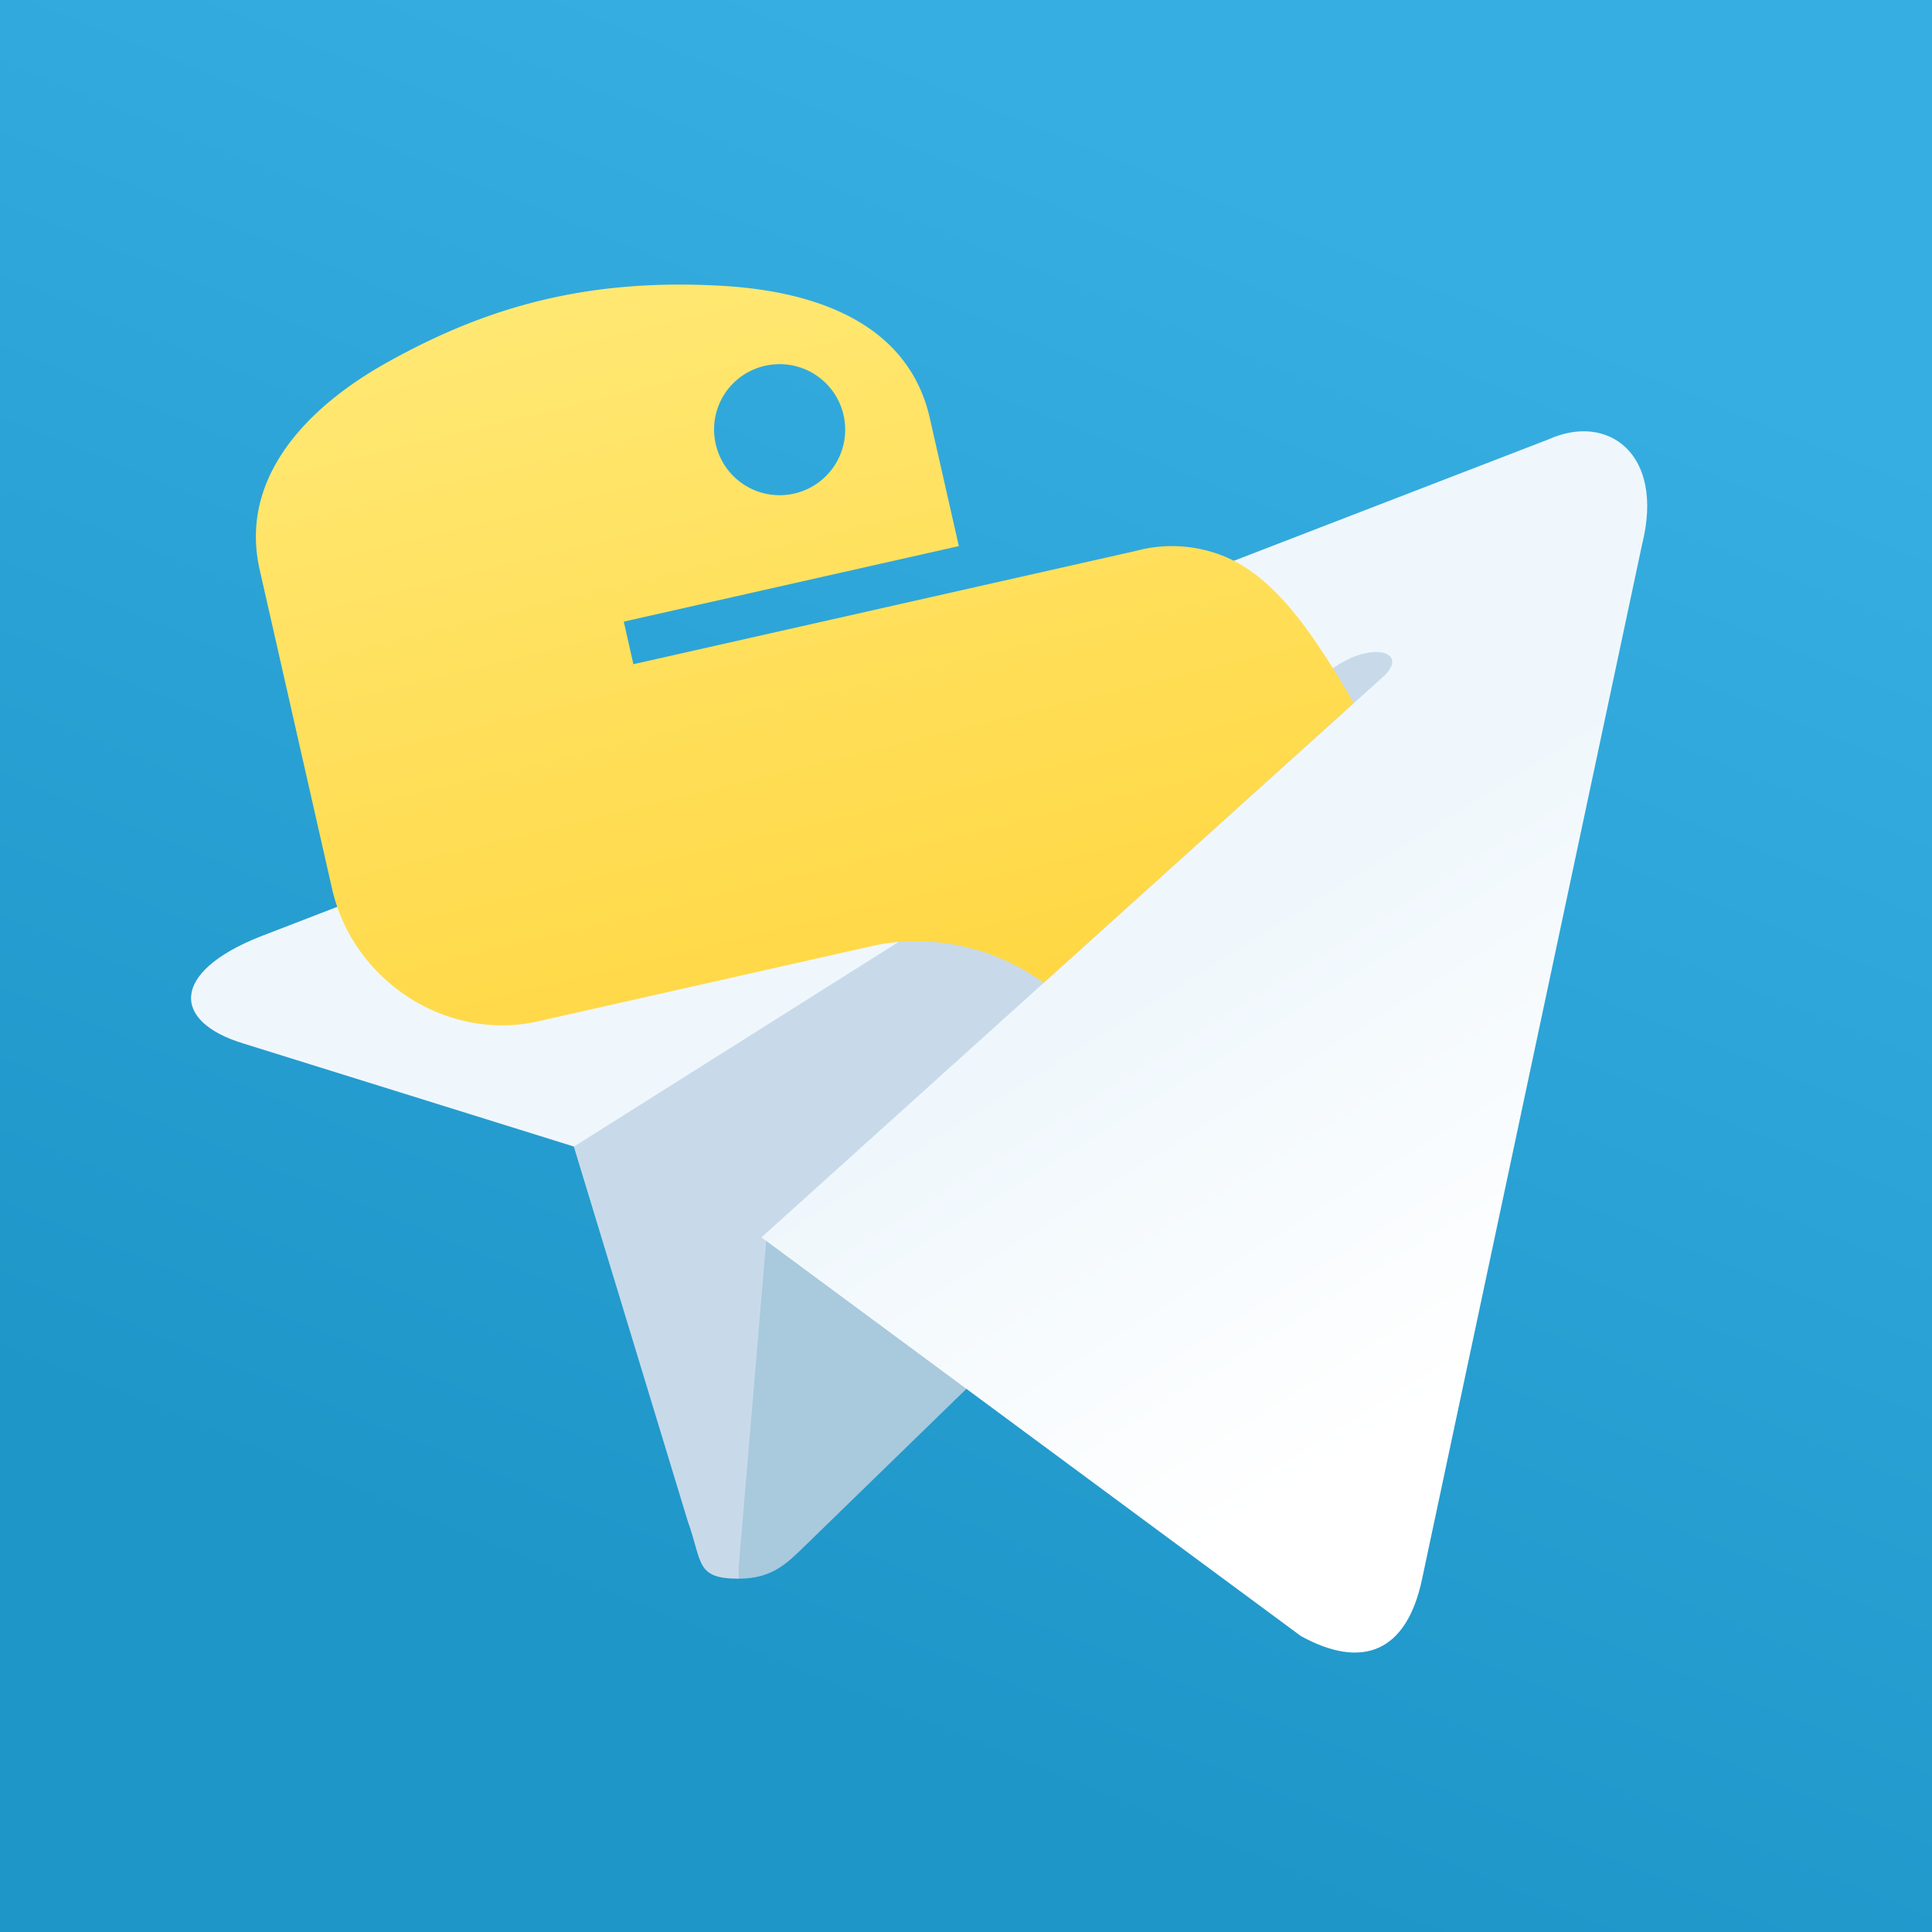
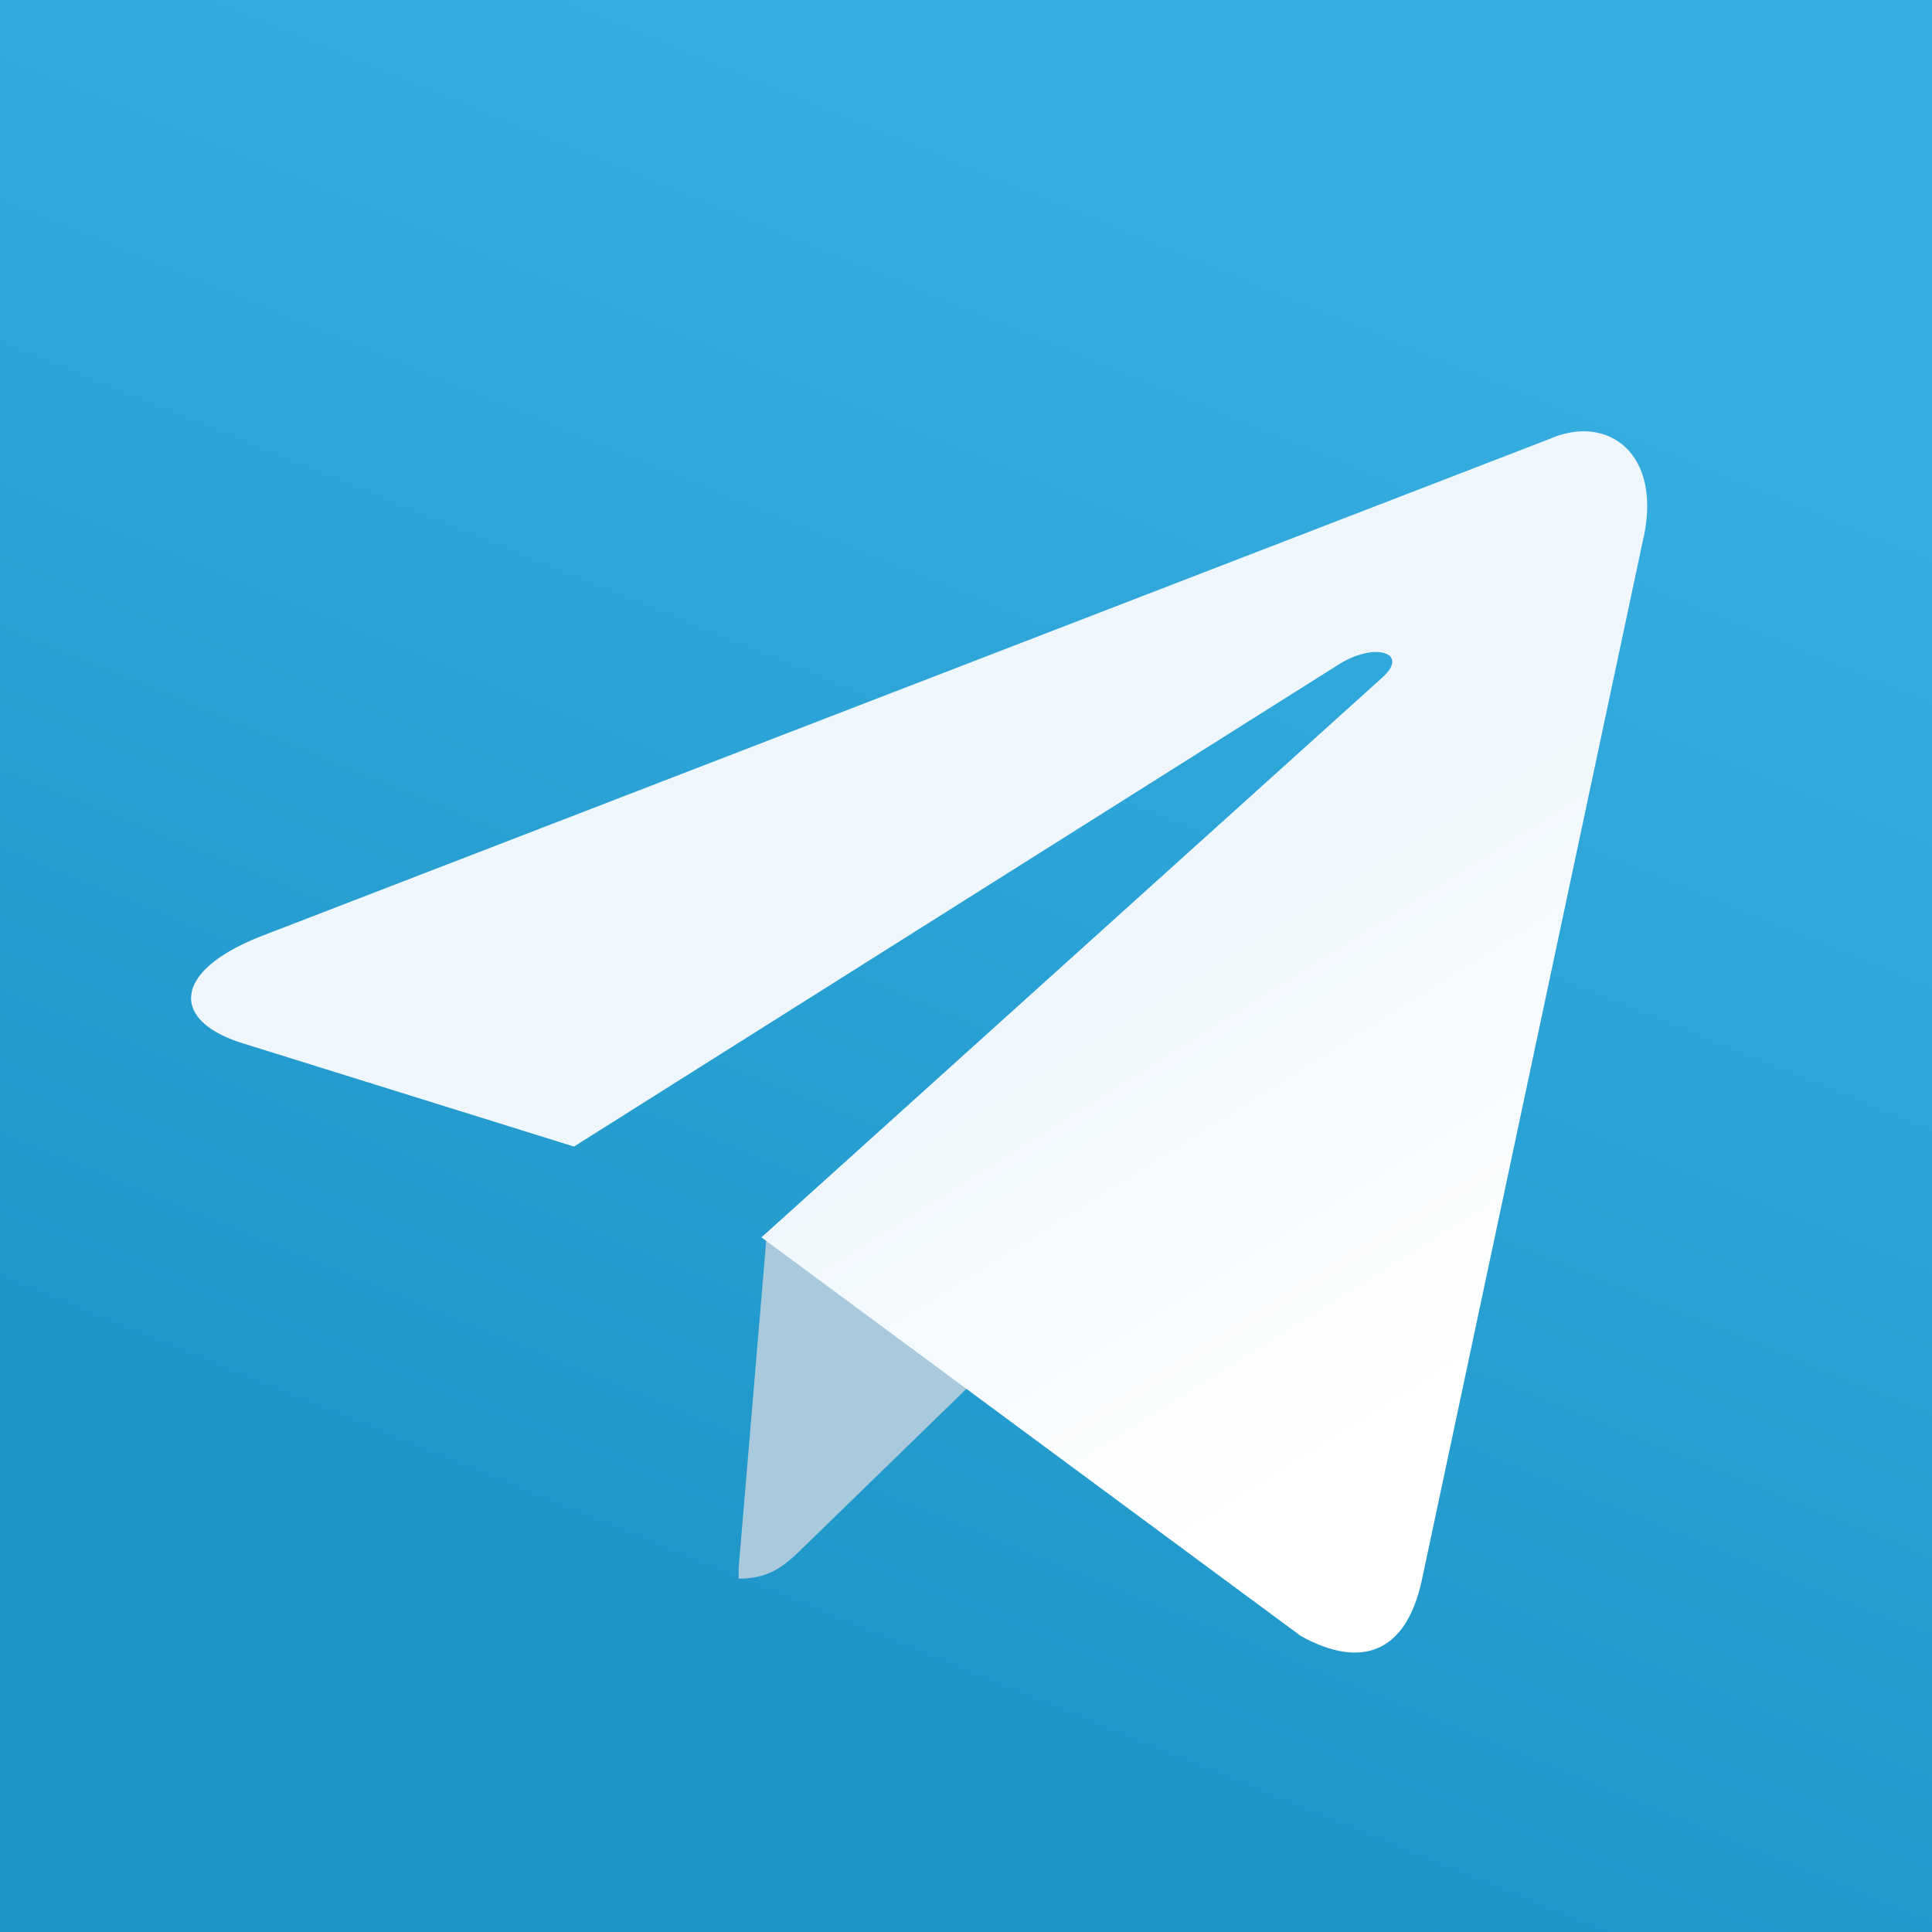
<svg xmlns="http://www.w3.org/2000/svg" viewBox="0 0 240 240">
  <rect x="0" y="0" width="240" height="240" fill="#333333" stroke="none" />
  <defs>
    <style>.cls-1{fill:url(#linear-gradient);}.cls-2{fill:#c8daea;}.cls-3{fill:#a9c9dd;}.cls-4{fill:url(#linear-gradient-2);}.cls-5{fill:url(#linear-gradient-3);}</style>
    <linearGradient id="linear-gradient" x1="159.27" y1="23.84" x2="84.94" y2="205.84" gradientUnits="userSpaceOnUse">
      <stop offset="0" stop-color="#37aee2" />
      <stop offset="1" stop-color="#1e96c8" />
    </linearGradient>
    <linearGradient id="linear-gradient-2" x1="134.71" y1="116.91" x2="169.36" y2="61.47" gradientTransform="matrix(1, 0, 0, -1, 0, 242)" gradientUnits="userSpaceOnUse">
      <stop offset="0" stop-color="#eff7fc" />
      <stop offset="1" stop-color="#fff" />
    </linearGradient>
    <linearGradient id="linear-gradient-3" x1="115.5" y1="143.38" x2="88.24" y2="31.35" gradientUnits="userSpaceOnUse">
      <stop offset="0" stop-color="#ffd43b" />
      <stop offset="1" stop-color="#ffe873" />
    </linearGradient>
  </defs>
  <title>Ресурс 1</title>
  <g id="Слой_2" data-name="Слой 2">
    <g id="svg2">
      <rect class="cls-1" width="240" height="240" />
-       <path id="path2993" class="cls-2" d="M91.76,196.11c-5.39,0-4.47-2-6.33-7.16L69.57,136.8l98.13-61.31,11.45,3-9.51,26.07Z" />
      <path id="path2989" class="cls-3" d="M91.76,196.11c4.16,0,6-1.9,8.32-4.16,3.57-3.49,49.89-48.51,49.89-48.51l-28.37-6.87L95.26,153.21l-3.5,41.52Z" />
      <path id="path2991" class="cls-4" d="M94.59,153.71l67,49.52c7.65,4.22,13.17,2,15.07-7.1L204,67.56c2.79-11.2-4.27-16.28-11.59-13L32.18,116.4c-10.94,4.39-10.87,10.49-2,13.21L71.3,142.43l95.18-60c4.49-2.72,8.62-1.26,5.23,1.74Z" />
-       <path class="cls-5" d="M166.71,84.85c-.39-.64-.77-1.27-1.16-1.88-3.82-6.12-7.57-10.86-12.23-13.29a17.14,17.14,0,0,0-12.19-1.25l-20.83,4.7L78.68,82.51l-1.19-5.29,41.62-9.38L115.52,52c-2.7-12-14.43-15.8-25.6-16.48-16.81-1-29.3,2.54-41.61,9.38C38,50.59,29.71,59.44,32.25,70.74l9,39.67a21.12,21.12,0,0,0,.65,2.26c3.5,10.13,14.33,16.6,24.95,14.2l41.61-9.38a24.58,24.58,0,0,1,3.19-.48,27,27,0,0,1,18,5.08l38.51-34.75C167.69,86.51,167.21,85.68,166.71,84.85ZM94.92,45.47a8.14,8.14,0,1,1-6,9.73A8.1,8.1,0,0,1,94.92,45.47Z" />
    </g>
  </g>
</svg>